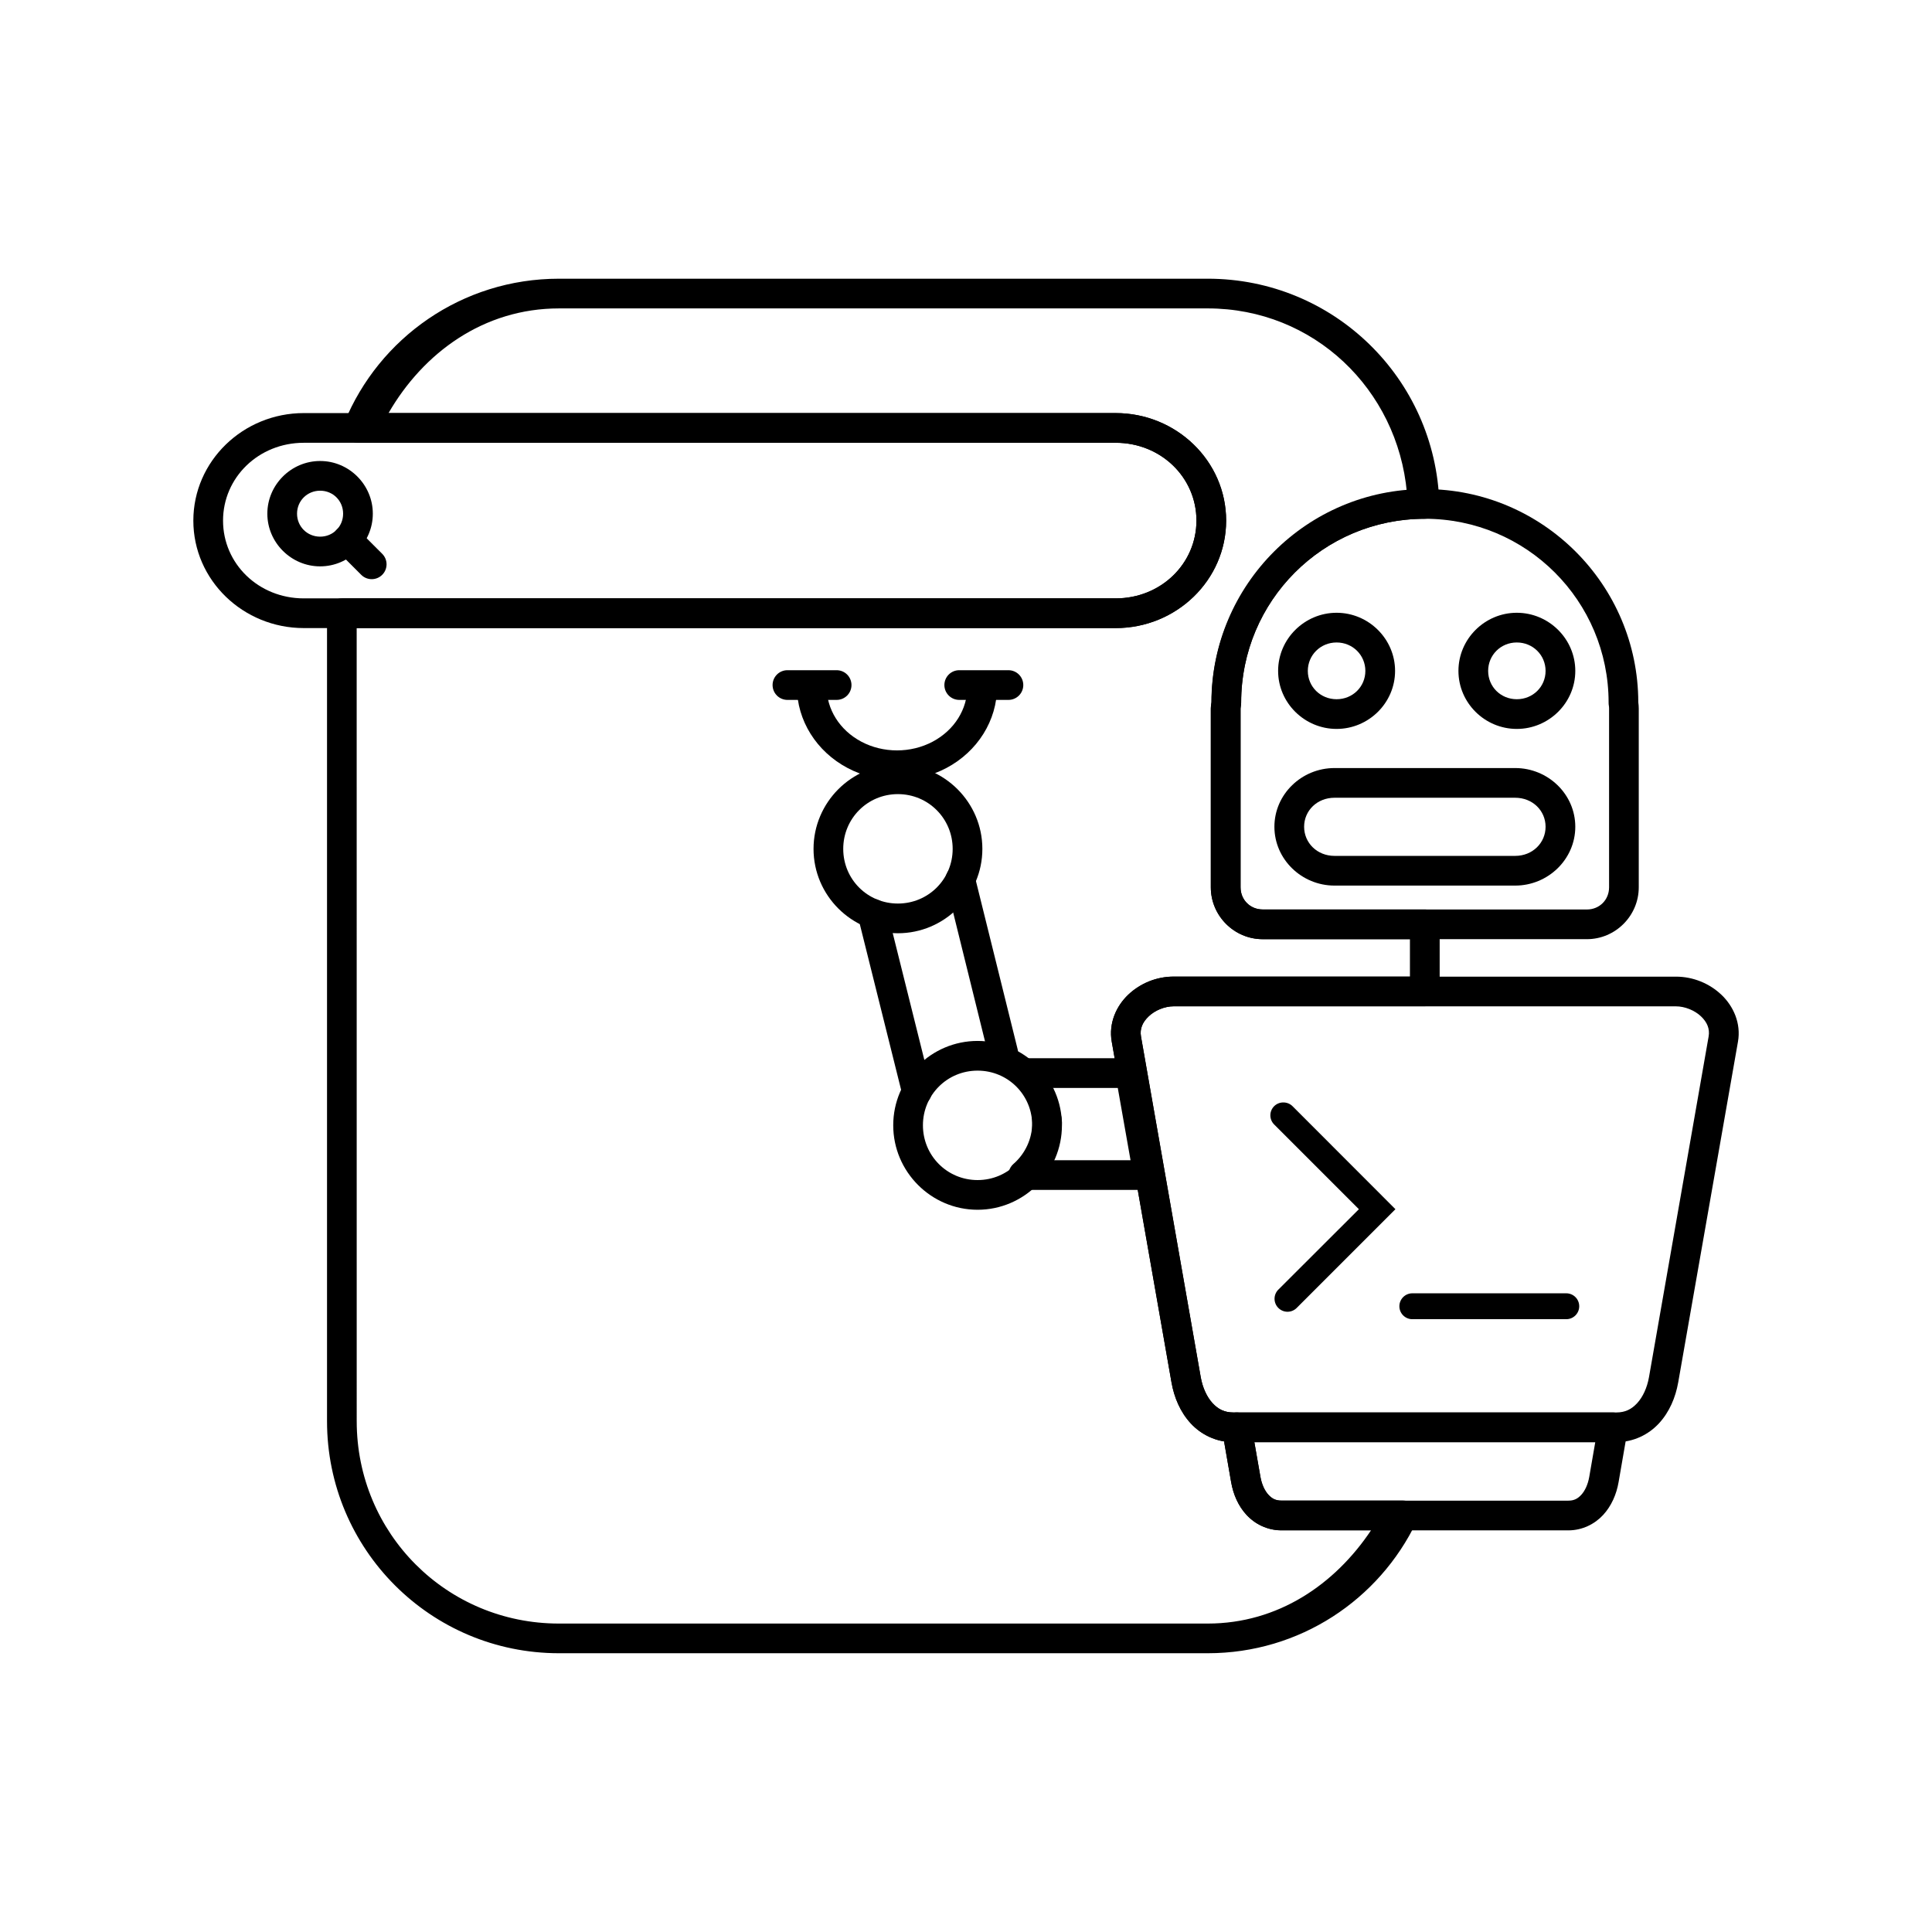
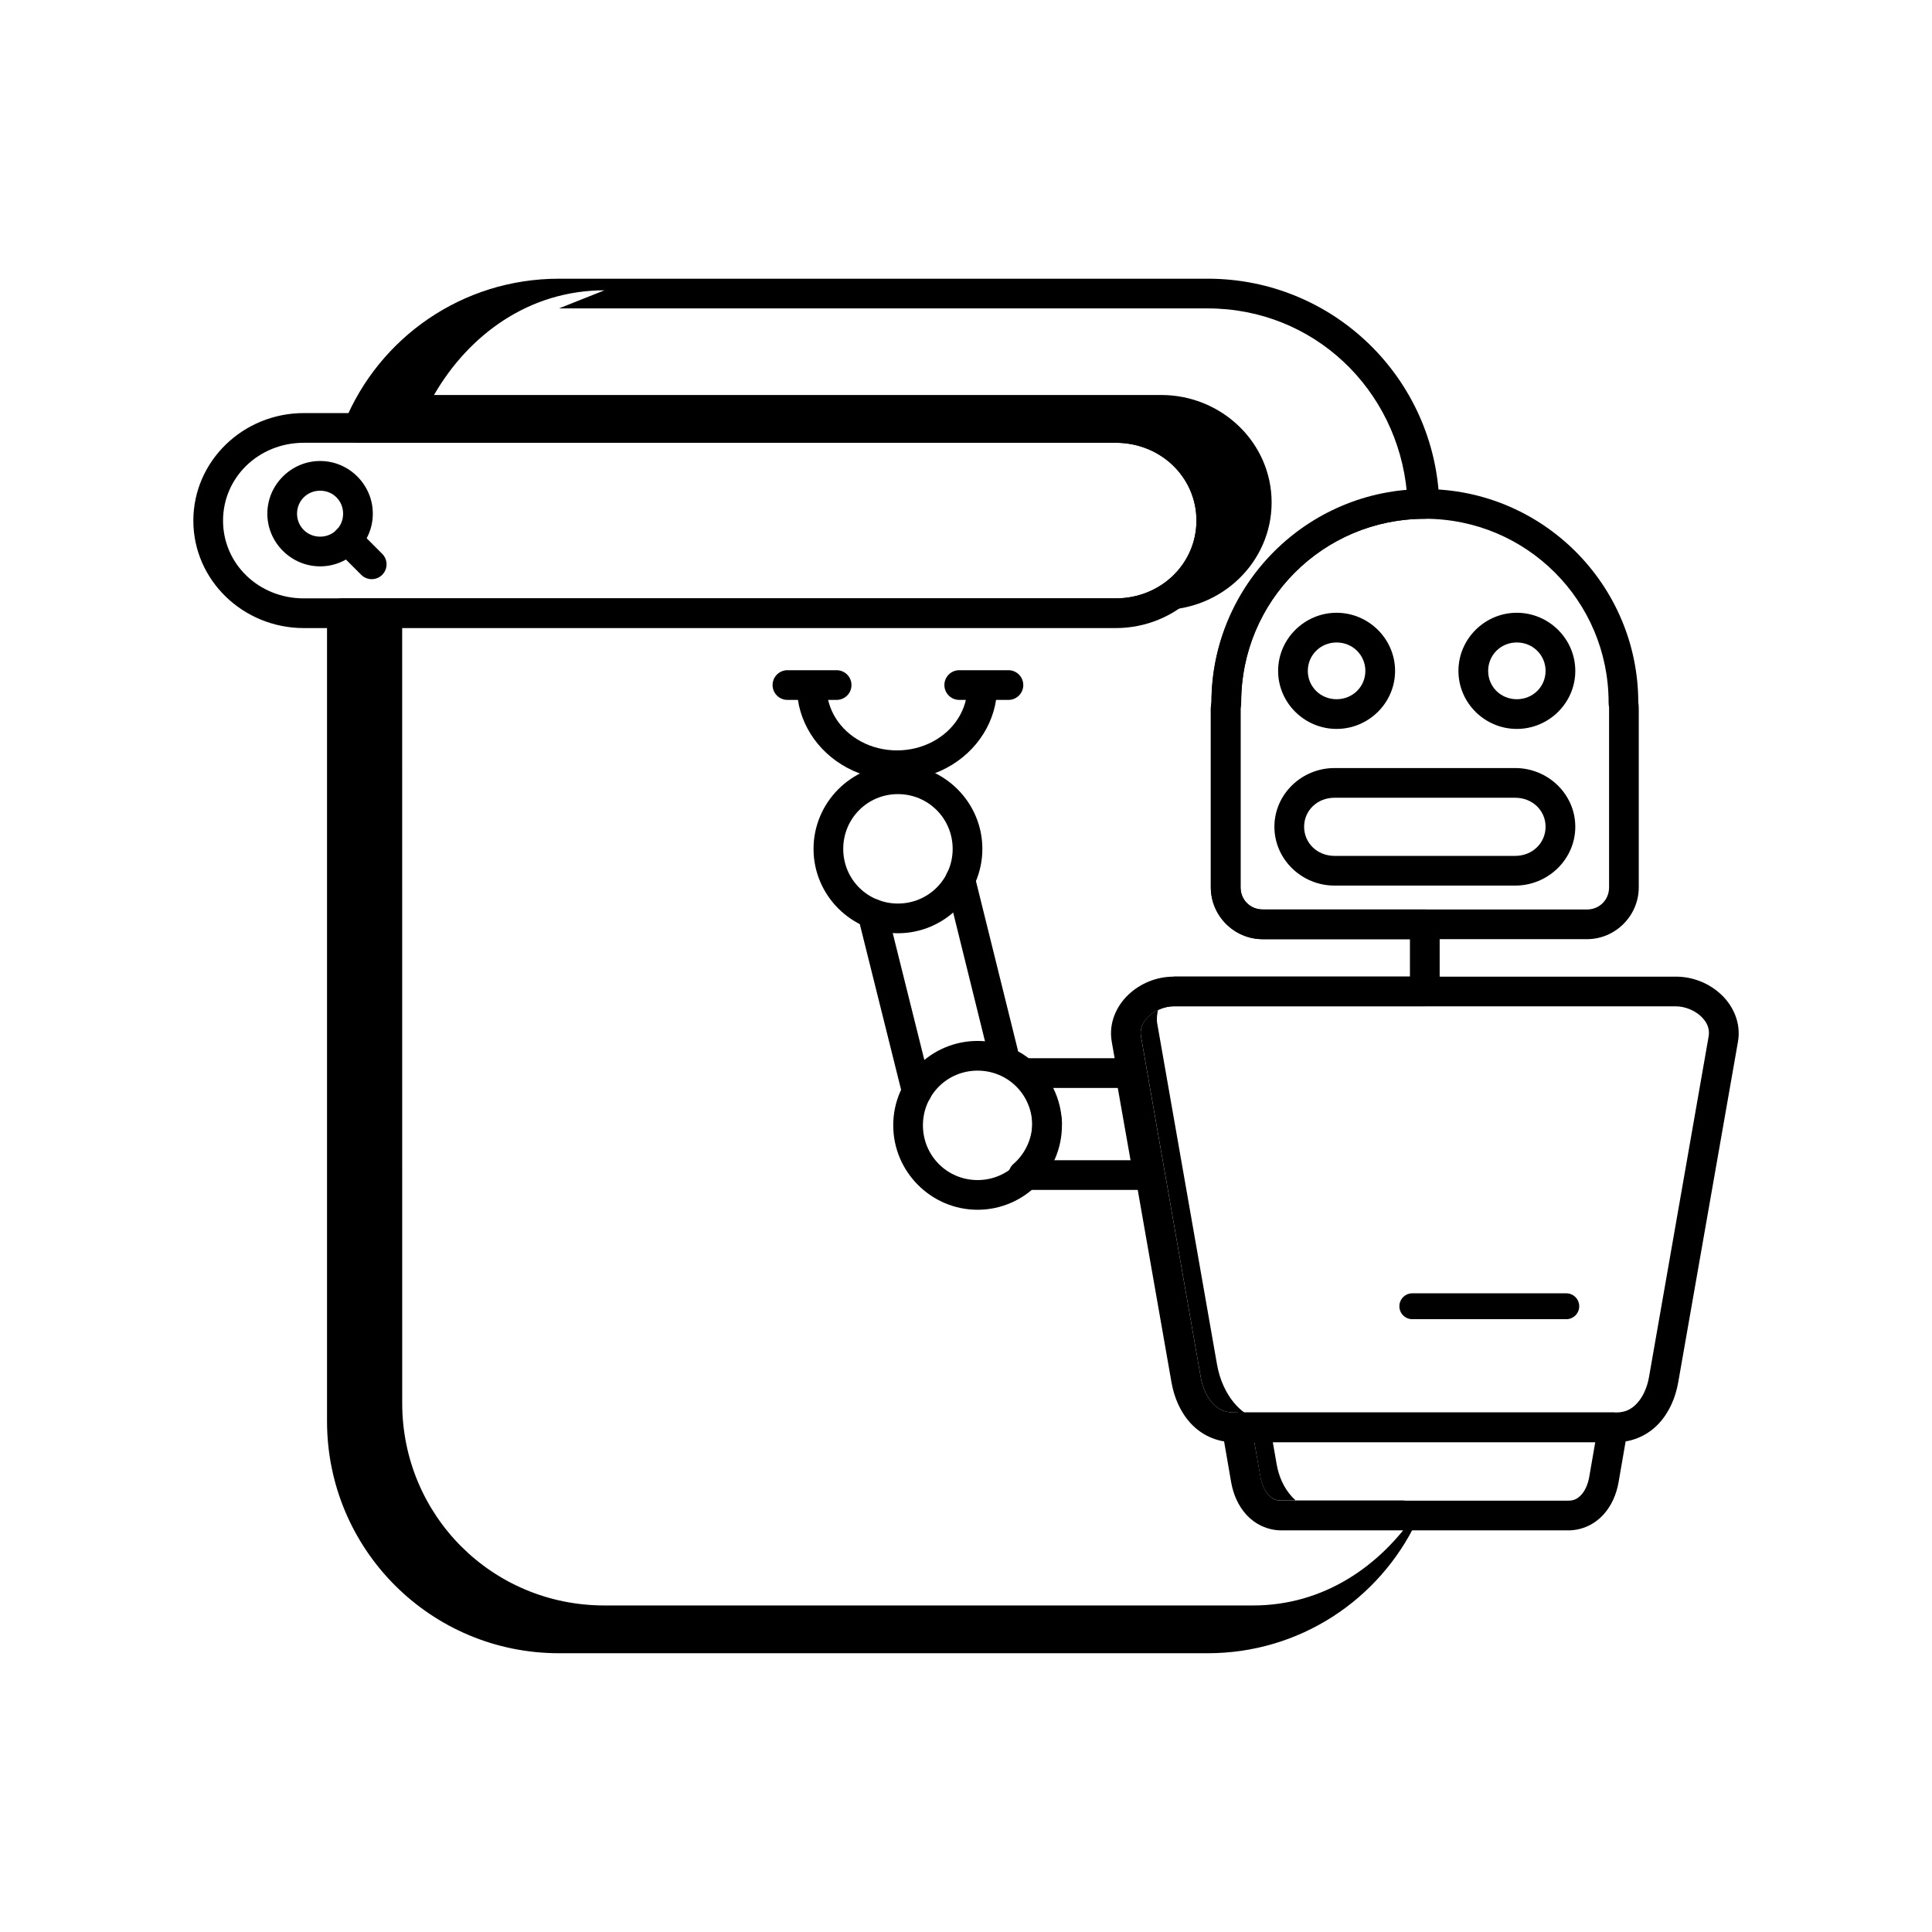
<svg xmlns="http://www.w3.org/2000/svg" fill="#000000" width="800px" height="800px" version="1.1" viewBox="144 144 512 512">
  <g>
    <path d="m521.59 273.61c-31.18-0.004-56.523 25.336-56.551 56.52v0.031c-0.062 0.492-0.156 0.996-0.156 1.629v47.355c0 7.551 6.195 13.746 13.746 13.746h85.914c7.551 0 13.746-6.195 13.746-13.746v-47.355c0-0.562-0.047-1.133-0.125-1.691-0.047-31.168-25.41-56.492-56.582-56.488zm0 7.871c26.934-0.004 48.699 21.734 48.707 48.676v0.098c-0.004 0.246 0.02 0.492 0.062 0.738 0.047 0.254 0.062 0.516 0.062 0.801v47.355c0 3.324-2.551 5.875-5.875 5.875h-85.914c-3.32 0-5.875-2.551-5.875-5.875v-47.355c0-0.203 0.031-0.512 0.094-0.922l0.004-0.004c0.035-0.203 0.059-0.406 0.062-0.613v-0.094c0.008-26.945 21.742-48.68 48.676-48.676z" />
    <path d="m497.66 347.54c-8.699 0-15.93 6.93-15.93 15.559s7.231 15.59 15.93 15.59h47.879c8.699 0 15.93-6.961 15.93-15.59s-7.231-15.559-15.93-15.559zm0 7.871h47.879c4.598 0 8.055 3.41 8.055 7.688s-3.457 7.719-8.055 7.719h-47.879c-4.598 0-8.055-3.441-8.055-7.719s3.457-7.688 8.055-7.688z" />
    <path d="m498.21 306.39c-8.492 0-15.496 6.934-15.496 15.406s7.008 15.375 15.496 15.375c8.492 0 15.5-6.902 15.5-15.375s-7.008-15.406-15.5-15.406zm0 7.871c4.269 0 7.625 3.352 7.625 7.535s-3.356 7.504-7.625 7.504c-4.269 0-7.625-3.32-7.625-7.504s3.356-7.535 7.625-7.535z" />
    <path d="m545.97 306.39c-8.492 0-15.469 6.934-15.469 15.406s6.977 15.375 15.469 15.375 15.5-6.902 15.5-15.375-7.008-15.406-15.5-15.406zm0 7.871c4.269 0 7.625 3.352 7.625 7.535s-3.356 7.504-7.625 7.504-7.594-3.32-7.594-7.504 3.324-7.535 7.594-7.535z" />
    <path d="m455.04 402.82c-4.559 0-8.848 1.785-12.023 4.797-3.176 3.012-5.25 7.559-4.398 12.422l15.836 90.281c0.711 4.059 2.352 7.906 5.106 10.887 2.75 2.981 6.758 4.981 11.316 4.981h101.45c4.559 0 8.566-2.004 11.316-4.981 2.75-2.981 4.394-6.828 5.106-10.887l15.836-90.281c0.852-4.863-1.219-9.414-4.398-12.422-3.176-3.012-7.496-4.797-12.055-4.797zm0 7.871h133.09c2.394 0 4.981 1.07 6.641 2.644 1.66 1.574 2.383 3.332 2.031 5.352l-15.805 90.281c-0.496 2.824-1.652 5.281-3.137 6.887s-3.141 2.461-5.535 2.461h-101.45c-2.394 0-4.051-0.852-5.535-2.461-1.484-1.605-2.641-4.066-3.137-6.887l-15.836-90.281c-0.355-2.016 0.398-3.777 2.059-5.352 1.66-1.574 4.215-2.644 6.609-2.644z" />
-     <path d="m484.1 436.16c-0.91-0.008-1.785 0.348-2.43 0.984-0.648 0.645-1.012 1.516-1.012 2.43 0 0.91 0.363 1.785 1.012 2.43l22.449 22.449-21.34 21.309h-0.004c-0.645 0.641-1.008 1.516-1.008 2.426 0 0.914 0.363 1.789 1.008 2.43 0.645 0.648 1.52 1.012 2.43 1.012 0.91 0 1.785-0.363 2.43-1.012l26.168-26.168-27.277-27.305c-0.645-0.637-1.52-0.992-2.426-0.984z" />
    <path d="m518.26 486.74c-1.891 0.012-3.418 1.551-3.41 3.445 0.008 1.883 1.531 3.406 3.41 3.414h40.836c1.883-0.008 3.406-1.531 3.414-3.414 0.008-1.895-1.52-3.434-3.414-3.445z" />
    <path d="m471.74 518.32c-1.156 0.004-2.25 0.512-2.996 1.395-0.746 0.883-1.066 2.047-0.879 3.188l2.398 13.867c0.559 3.215 1.867 6.285 4.09 8.703 2.223 2.418 5.531 4.09 9.227 4.09h76.047c3.695 0 7.004-1.672 9.227-4.09 2.223-2.418 3.531-5.488 4.09-8.703l2.398-13.867h-0.004c0.188-1.141-0.133-2.305-0.879-3.188-0.746-0.883-1.84-1.391-2.996-1.395zm4.676 7.871h90.344l-1.598 9.227c-0.348 1.98-1.133 3.66-2.09 4.703-0.957 1.043-1.926 1.566-3.445 1.566h-76.047c-1.52 0-2.484-0.523-3.445-1.566-0.957-1.043-1.746-2.723-2.09-4.703z" />
    <path d="m403.07 464.6c-12.305 0-22.355-10.078-22.355-22.387s10.051-22.355 22.355-22.355c12.305 0 22.355 10.047 22.355 22.355s-10.051 22.387-22.355 22.387zm0-7.871c8.051 0 14.484-6.461 14.484-14.516 0-8.055-6.434-14.484-14.484-14.484s-14.484 6.43-14.484 14.484c0 8.055 6.434 14.516 14.484 14.516z" />
    <path d="m415.96 424.44c-1.602 0-3.047 0.973-3.648 2.461-0.602 1.484-0.238 3.188 0.914 4.305 2.781 2.727 4.332 6.438 4.336 10.332-0.004 4.176-1.812 8.133-4.949 10.887l-0.004-0.004c-1.254 1.082-1.699 2.828-1.113 4.375 0.586 1.547 2.074 2.562 3.727 2.543h33.059c1.168 0.004 2.273-0.516 3.023-1.414 0.75-0.895 1.059-2.078 0.852-3.227l-4.734-27h-0.004c-0.328-1.883-1.961-3.258-3.875-3.258zm5.598 7.871h18.664l3.383 19.156h-22.664c1.789-3.258 4.484-6.133 4.488-9.934 0-3.473-2.363-6.172-3.875-9.227z" />
    <path d="m381.95 391.32c-12.305 0-22.355-10.047-22.355-22.355s10.051-22.387 22.355-22.387c12.305 0 22.387 10.078 22.387 22.387s-10.082 22.355-22.387 22.355zm0-7.871c8.051 0 14.516-6.43 14.516-14.484s-6.465-14.516-14.516-14.516-14.484 6.461-14.484 14.516 6.434 14.484 14.484 14.484z" />
    <path d="m374.26 382.31c-2.106 0.527-3.383 2.66-2.859 4.766l11.746 47.109c0.246 1.023 0.891 1.906 1.793 2.449s1.984 0.703 3.004 0.441c1.016-0.254 1.891-0.902 2.426-1.805 0.539-0.898 0.695-1.977 0.434-2.992l-11.746-47.109c-0.254-1.016-0.902-1.891-1.805-2.426-0.898-0.539-1.977-0.695-2.992-0.434z" />
    <path d="m397.54 373.3c-2.106 0.527-3.383 2.66-2.859 4.766l11.348 45.91c0.527 2.102 2.66 3.383 4.766 2.859 1.016-0.25 1.891-0.891 2.434-1.785 0.543-0.895 0.707-1.965 0.457-2.981l-11.379-45.91c-0.527-2.106-2.66-3.383-4.766-2.859z" />
    <path d="m404.3 322.07c2.172 0 3.934 1.762 3.934 3.934 0 8.949-5.203 17.152-13.375 21.496s-18.117 4.344-26.293 0c-8.172-4.344-13.375-12.543-13.375-21.496 0-1.043 0.414-2.043 1.152-2.781 0.738-0.738 1.738-1.152 2.785-1.152 2.172 0 3.934 1.762 3.934 3.934 0 5.906 3.387 11.461 9.195 14.543 5.809 3.086 13.105 3.086 18.91 0 5.809-3.086 9.195-8.637 9.195-14.543 0-1.043 0.414-2.043 1.152-2.781 0.738-0.738 1.738-1.152 2.785-1.152z" />
    <path d="m398.21 321.61c-2.172 0-3.938 1.762-3.938 3.934 0 1.047 0.418 2.047 1.156 2.785 0.738 0.738 1.738 1.152 2.781 1.152h13.039c1.043 0 2.043-0.414 2.781-1.152 0.738-0.738 1.152-1.738 1.152-2.785 0-1.043-0.414-2.043-1.152-2.781-0.738-0.738-1.738-1.152-2.781-1.152z" />
    <path d="m352.68 321.61c-2.176 0-3.938 1.762-3.938 3.934 0 1.047 0.414 2.047 1.152 2.785s1.738 1.152 2.785 1.152h13.039-0.004c1.047 0 2.047-0.414 2.785-1.152 0.738-0.738 1.152-1.738 1.152-2.785 0-1.043-0.414-2.043-1.152-2.781-0.738-0.738-1.738-1.152-2.785-1.152z" />
-     <path d="m292.13 217.86c-25.703 0-47.676 15.688-56.855 38.07h-0.004c-0.488 1.211-0.348 2.582 0.379 3.668 0.727 1.082 1.945 1.738 3.25 1.742h200.77c11.996 0 21.402 9.18 21.402 20.602s-9.41 20.633-21.402 20.633h-205.07l0.004 0.004c-2.172 0-3.938 1.762-3.938 3.934v214.11c0 33.992 27.473 61.5 61.469 61.5h171.92c24.434 0 45.438-14.223 55.32-34.84h0.004c0.578-1.215 0.496-2.644-0.223-3.785-0.715-1.141-1.969-1.836-3.312-1.84h-32.258c-1.523 0-2.481-0.496-3.445-1.539-0.961-1.039-1.777-2.731-2.121-4.703l-2.398-13.836v-0.004c-0.328-1.883-1.965-3.258-3.875-3.258h-0.859c-2.394 0-4.051-0.855-5.535-2.461s-2.641-4.066-3.137-6.887l-15.836-90.312c-0.355-2.019 0.398-3.777 2.059-5.352 1.66-1.574 4.215-2.644 6.609-2.644h66.547c2.172 0 3.934-1.762 3.934-3.938v-17.773c0-2.172-1.762-3.934-3.934-3.934h-42.957c-3.324 0-5.875-2.547-5.875-5.875v-47.355c0-0.125 0.047-0.438 0.125-0.922 0.027-0.203 0.039-0.41 0.031-0.613v-0.094c0.008-26.918 21.688-48.633 48.586-48.676v-0.004c1.066 0 2.086-0.43 2.828-1.195 0.742-0.766 1.141-1.797 1.109-2.863-1.008-33.109-28.023-59.562-61.379-59.562zm0 7.871h171.92c28.09 0 50.316 21.426 52.797 48.832-28.828 2.527-51.723 26.035-51.781 55.504 0 0.031-0.031 0.059-0.031 0.094v0.094c-0.062 0.449-0.156 0.883-0.156 1.539v47.355c0 7.547 6.199 13.746 13.746 13.746h39.023v9.902h-62.605c-4.559 0-8.879 1.785-12.055 4.797s-5.219 7.562-4.367 12.422l15.836 90.312c0.711 4.055 2.356 7.906 5.106 10.887 2.75 2.977 6.758 4.981 11.316 4.981h-2.461l1.844 10.578c0.559 3.219 1.859 6.289 4.09 8.703 2.231 2.41 5.535 4.059 9.227 4.059h23.77c-9.57 14.324-24.652 24.723-43.297 24.723h-171.92c-29.77 0-53.598-23.859-53.598-53.629l-0.008-210.18h201.14c16.09 0 29.273-12.723 29.273-28.504s-13.191-28.473-29.273-28.473l-192.7-0.004c9.238-16.008 25.227-27.738 45.172-27.738z" />
+     <path d="m292.13 217.86c-25.703 0-47.676 15.688-56.855 38.07h-0.004c-0.488 1.211-0.348 2.582 0.379 3.668 0.727 1.082 1.945 1.738 3.25 1.742h200.77c11.996 0 21.402 9.18 21.402 20.602s-9.41 20.633-21.402 20.633h-205.07l0.004 0.004c-2.172 0-3.938 1.762-3.938 3.934v214.11c0 33.992 27.473 61.5 61.469 61.5h171.92c24.434 0 45.438-14.223 55.32-34.84h0.004c0.578-1.215 0.496-2.644-0.223-3.785-0.715-1.141-1.969-1.836-3.312-1.84h-32.258c-1.523 0-2.481-0.496-3.445-1.539-0.961-1.039-1.777-2.731-2.121-4.703l-2.398-13.836v-0.004c-0.328-1.883-1.965-3.258-3.875-3.258h-0.859c-2.394 0-4.051-0.855-5.535-2.461s-2.641-4.066-3.137-6.887l-15.836-90.312c-0.355-2.019 0.398-3.777 2.059-5.352 1.66-1.574 4.215-2.644 6.609-2.644h66.547c2.172 0 3.934-1.762 3.934-3.938v-17.773c0-2.172-1.762-3.934-3.934-3.934h-42.957c-3.324 0-5.875-2.547-5.875-5.875v-47.355c0-0.125 0.047-0.438 0.125-0.922 0.027-0.203 0.039-0.41 0.031-0.613v-0.094c0.008-26.918 21.688-48.633 48.586-48.676v-0.004c1.066 0 2.086-0.43 2.828-1.195 0.742-0.766 1.141-1.797 1.109-2.863-1.008-33.109-28.023-59.562-61.379-59.562zm0 7.871h171.92c28.09 0 50.316 21.426 52.797 48.832-28.828 2.527-51.723 26.035-51.781 55.504 0 0.031-0.031 0.059-0.031 0.094v0.094c-0.062 0.449-0.156 0.883-0.156 1.539v47.355c0 7.547 6.199 13.746 13.746 13.746h39.023v9.902h-62.605s-5.219 7.562-4.367 12.422l15.836 90.312c0.711 4.055 2.356 7.906 5.106 10.887 2.75 2.977 6.758 4.981 11.316 4.981h-2.461l1.844 10.578c0.559 3.219 1.859 6.289 4.09 8.703 2.231 2.41 5.535 4.059 9.227 4.059h23.77c-9.57 14.324-24.652 24.723-43.297 24.723h-171.92c-29.77 0-53.598-23.859-53.598-53.629l-0.008-210.18h201.14c16.09 0 29.273-12.723 29.273-28.504s-13.191-28.473-29.273-28.473l-192.7-0.004c9.238-16.008 25.227-27.738 45.172-27.738z" />
    <path d="m224.51 253.47c-16.086 0-29.273 12.723-29.273 28.504s13.188 28.473 29.273 28.473h215.16c16.086 0 29.273-12.691 29.273-28.473s-13.188-28.504-29.273-28.504zm0 7.871h215.16c11.992 0 21.402 9.211 21.402 20.633s-9.41 20.602-21.402 20.602h-215.16c-11.992 0-21.402-9.18-21.402-20.602s9.41-20.633 21.402-20.633z" />
    <path d="m228.84 266.17c-7.668 0-13.992 6.293-13.992 13.961 0 7.664 6.324 13.961 13.992 13.961s13.961-6.293 13.961-13.961c0-7.664-6.293-13.961-13.961-13.961zm0 7.871c3.422 0 6.09 2.684 6.09 6.09s-2.668 6.09-6.09 6.09-6.121-2.684-6.121-6.09 2.699-6.09 6.121-6.09z" />
    <path d="m233.27 284.31c-1.539 1.535-1.539 4.027 0 5.566l6.457 6.457c1.535 1.535 4.027 1.535 5.562 0 1.539-1.539 1.539-4.031 0-5.566l-6.457-6.457c-1.535-1.535-4.027-1.535-5.562 0z" />
  </g>
</svg>